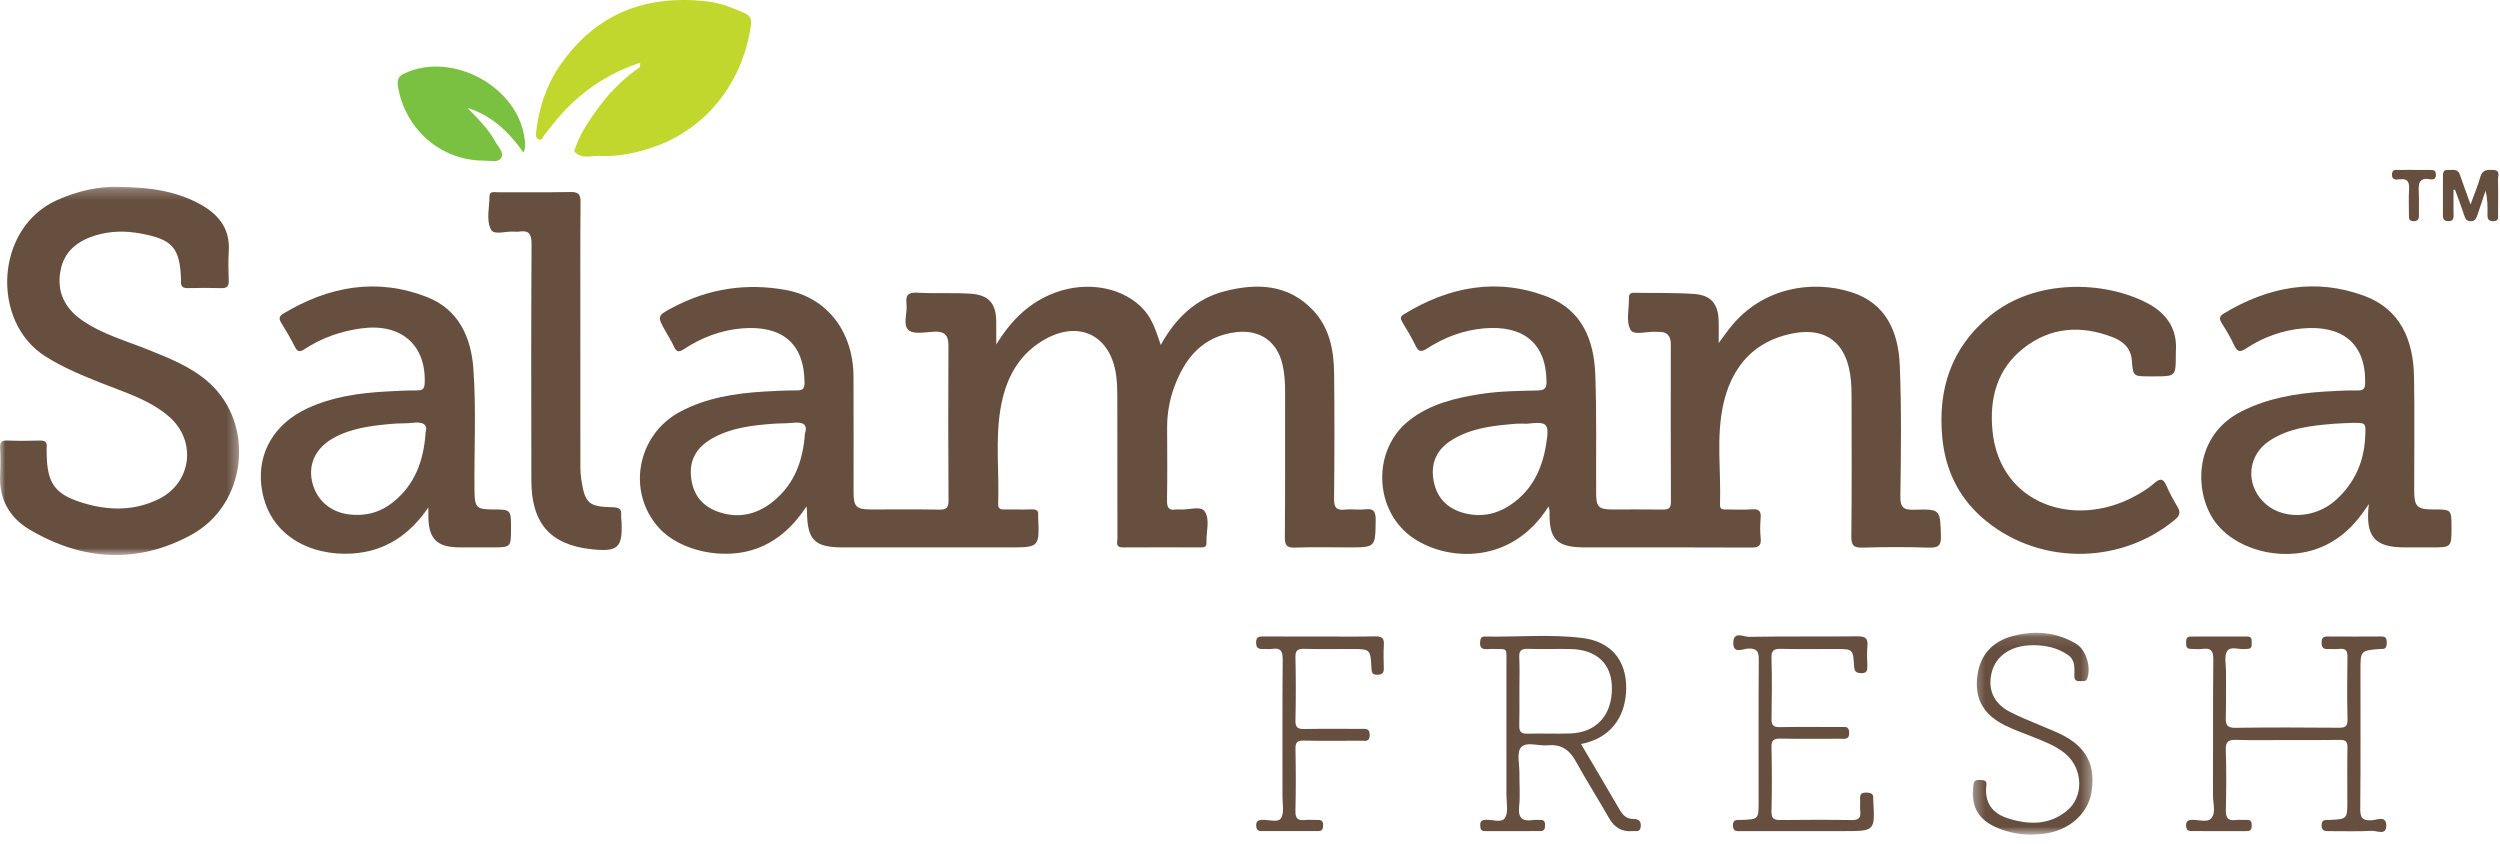
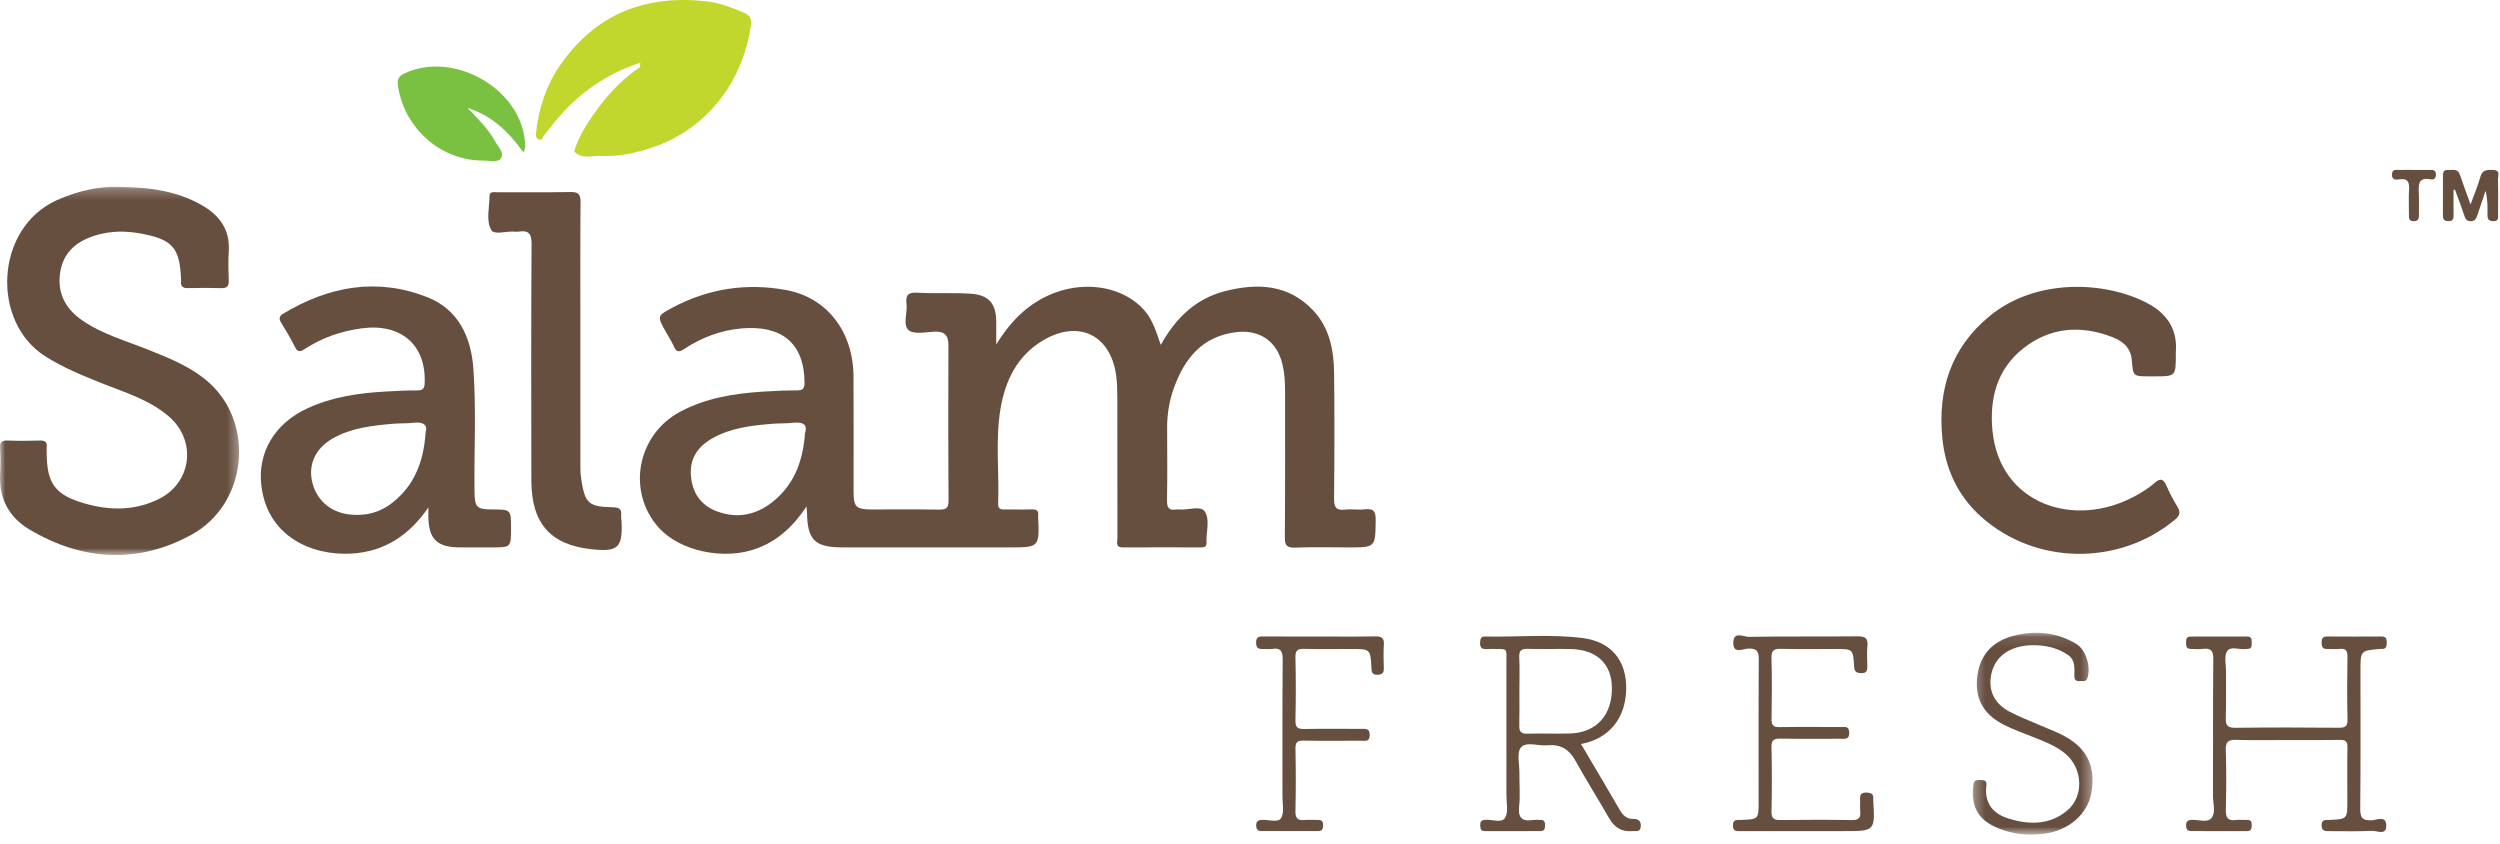
<svg xmlns="http://www.w3.org/2000/svg" xmlns:xlink="http://www.w3.org/1999/xlink" width="237px" height="80px" viewBox="0 0 237 80" version="1.1">
  <title>Logo</title>
  <desc>Created with Sketch.</desc>
  <defs>
    <polygon id="path-1" points="0 35.15 0 0.241 22.668 0.241 22.668 35.15 2.43550473e-15 35.15" />
    <polygon id="path-3" points="11.658 19.241 0.31 19.241 0.31 0.101 11.658 0.101 11.658 19.241" />
  </defs>
  <g id="Symbols" stroke="none" stroke-width="1" fill="none" fill-rule="evenodd">
    <g id="Header">
      <g id="Logo">
        <g>
          <g id="Group-3" transform="translate(0, 17.469)">
            <mask id="mask-2" fill="white">
              <use xlink:href="#path-1" />
            </mask>
            <g id="Clip-2" />
            <path d="M11.112,0.248 C14.332,0.266 16.87,0.675 19.178,2.009 C20.844,2.973 21.831,4.348 21.692,6.384 C21.63,7.293 21.655,8.21 21.691,9.121 C21.713,9.672 21.518,9.863 20.97,9.846 C19.918,9.815 18.864,9.817 17.812,9.845 C17.293,9.858 17.111,9.64 17.164,9.156 C17.168,9.122 17.166,9.086 17.164,9.051 C17.054,6.006 16.362,5.223 13.317,4.665 C11.88,4.402 10.46,4.417 9.057,4.847 C7.332,5.376 6.052,6.372 5.724,8.25 C5.38,10.223 6.152,11.753 7.754,12.874 C9.671,14.217 11.924,14.827 14.061,15.689 C16.11,16.515 18.179,17.324 19.847,18.834 C24.201,22.775 23.42,30.333 18.163,33.217 C13.032,36.032 7.779,35.694 2.772,32.715 C0.881,31.591 -0.109,29.807 0.009,27.512 C0.053,26.671 0.052,25.825 0.005,24.986 C-0.028,24.409 0.19,24.273 0.725,24.294 C1.742,24.332 2.761,24.327 3.778,24.295 C4.283,24.28 4.491,24.451 4.426,24.954 C4.408,25.092 4.424,25.235 4.424,25.375 C4.434,28.388 5.192,29.449 8.095,30.277 C10.45,30.949 12.807,30.947 15.052,29.84 C18.167,28.303 18.667,24.343 16.051,22.052 C14.185,20.418 11.831,19.735 9.594,18.841 C7.771,18.113 5.971,17.371 4.299,16.314 C-0.864,13.053 -0.5,4.178 5.378,1.513 C7.405,0.595 9.498,0.185 11.112,0.248" id="Fill-1" fill="#674F40" mask="url(#mask-2)" />
          </g>
          <path d="M204.198,35.68 L203.777,35.68 C202.232,35.68 202.213,35.681 202.096,34.151 C202.005,32.958 201.229,32.332 200.248,31.954 C197.26,30.806 194.369,31.005 191.816,33.02 C189.308,35 188.59,37.779 188.887,40.833 C189.566,47.803 196.659,50.167 202.408,47.025 C203.051,46.675 203.691,46.281 204.236,45.798 C204.868,45.238 205.124,45.453 205.408,46.108 C205.7,46.78 206.056,47.429 206.433,48.058 C206.747,48.583 206.63,48.899 206.166,49.283 C200.856,53.672 192.961,53.579 187.822,48.996 C185.612,47.025 184.425,44.479 184.136,41.552 C183.681,36.941 184.959,32.957 188.638,29.946 C193.002,26.374 199.511,26.629 203.537,28.722 C205.403,29.691 206.454,31.202 206.268,33.401 C206.262,33.471 206.267,33.542 206.267,33.612 C206.267,35.68 206.267,35.68 204.198,35.68" id="Fill-4" fill="#674F40" />
          <path d="M54.429,14.342 C54.934,12.709 55.894,11.328 56.9,9.984 C57.957,8.575 59.22,7.365 60.671,6.358 C60.755,6.299 60.845,6.234 60.88,6.142 C60.924,6.026 61.132,5.947 61.054,5.854 C60.985,5.774 60.824,5.932 60.694,5.945 C57.484,6.993 54.83,8.852 52.682,11.446 C52.307,11.898 51.954,12.369 51.582,12.825 C51.442,12.996 51.401,13.362 51.072,13.223 C50.762,13.092 50.794,12.773 50.827,12.486 C51.09,10.206 51.79,8.079 53.101,6.181 C56.487,1.276 61.251,-0.532 67.036,0.133 C68.223,0.269 69.377,0.712 70.502,1.198 C71.13,1.469 71.27,1.79 71.188,2.379 C70.454,7.674 67.063,12.265 61.739,14.015 C60.166,14.532 58.574,14.86 56.911,14.783 C56.096,14.569 55.2,14.809 54.429,14.342" id="Fill-6" fill="#C1D72E" />
          <path d="M55.017,31.993 C55.016,36.1 55.014,40.207 55.02,44.314 C55.02,44.697 55.047,45.084 55.106,45.462 C55.46,47.726 55.792,48.035 58.076,48.088 C58.634,48.101 58.949,48.212 58.886,48.839 C58.865,49.045 58.917,49.258 58.925,49.468 C59.025,51.925 58.584,52.333 56.107,52.072 C52.189,51.66 50.383,49.635 50.373,45.562 C50.356,38.085 50.346,30.607 50.392,23.131 C50.399,22.136 50.101,21.812 49.172,21.959 C49.034,21.98 48.89,21.972 48.751,21.96 C47.993,21.896 46.84,22.31 46.558,21.786 C46.065,20.872 46.399,19.67 46.406,18.59 C46.408,18.119 46.843,18.226 47.136,18.225 C49.453,18.217 51.77,18.247 54.086,18.204 C54.818,18.191 55.041,18.403 55.035,19.145 C55.001,23.181 55.018,27.219 55.018,31.255 C55.018,31.501 55.018,31.747 55.017,31.993" id="Fill-8" fill="#674F40" />
          <path d="M216.766,70.156 C215.187,70.156 213.606,70.191 212.029,70.14 C211.286,70.117 210.974,70.265 211.004,71.103 C211.071,72.995 211.054,74.893 211.01,76.787 C210.993,77.51 211.194,77.832 211.947,77.737 C212.293,77.693 212.649,77.743 212.999,77.728 C213.38,77.712 213.47,77.913 213.465,78.248 C213.461,78.571 213.396,78.79 213.006,78.789 C211.252,78.782 209.497,78.784 207.742,78.788 C207.388,78.789 207.25,78.62 207.24,78.273 C207.228,77.862 207.41,77.735 207.804,77.722 C208.426,77.7 209.246,78.008 209.624,77.574 C210.094,77.035 209.788,76.167 209.791,75.444 C209.81,71.127 209.779,66.81 209.82,62.494 C209.828,61.689 209.592,61.413 208.814,61.514 C208.434,61.563 208.043,61.523 207.657,61.514 C207.259,61.506 207.24,61.222 207.242,60.925 C207.244,60.632 207.251,60.347 207.66,60.347 C209.449,60.347 211.239,60.351 213.029,60.341 C213.44,60.339 213.473,60.59 213.46,60.894 C213.45,61.164 213.527,61.49 213.097,61.514 C213.027,61.519 212.956,61.513 212.887,61.524 C212.282,61.617 211.454,61.203 211.121,61.751 C210.837,62.218 211.03,62.979 211.026,63.609 C211.018,65.083 211.049,66.558 211.004,68.031 C210.983,68.721 211.129,69.007 211.912,68.996 C215.176,68.95 218.44,68.962 221.704,68.99 C222.325,68.996 222.56,68.868 222.544,68.189 C222.496,66.224 222.508,64.258 222.539,62.293 C222.549,61.713 222.403,61.447 221.784,61.516 C221.403,61.559 221.013,61.512 220.627,61.525 C220.208,61.539 220.086,61.322 220.087,60.94 C220.088,60.575 220.162,60.336 220.602,60.339 C222.322,60.35 224.042,60.352 225.761,60.339 C226.212,60.335 226.264,60.576 226.266,60.937 C226.268,61.314 226.174,61.557 225.741,61.521 C225.706,61.518 225.67,61.519 225.636,61.522 C223.771,61.674 223.772,61.674 223.772,63.589 C223.772,67.941 223.795,72.294 223.751,76.645 C223.741,77.508 223.945,77.806 224.84,77.764 C225.301,77.743 226.212,77.273 226.221,78.249 C226.231,79.254 225.321,78.736 224.844,78.763 C223.514,78.837 222.178,78.786 220.844,78.793 C220.433,78.795 220.071,78.799 220.087,78.211 C220.103,77.651 220.481,77.744 220.821,77.729 C222.527,77.65 222.527,77.649 222.527,75.909 C222.527,74.225 222.507,72.54 222.538,70.856 C222.549,70.3 222.366,70.135 221.82,70.144 C220.135,70.174 218.451,70.155 216.766,70.156" id="Fill-10" fill="#674F40" />
          <path d="M49.635,14.462 C48.205,12.461 46.59,10.944 44.329,10.235 C45.277,11.241 46.283,12.187 46.942,13.409 C47.211,13.909 47.822,14.446 47.508,14.975 C47.225,15.451 46.47,15.22 45.925,15.225 C41.708,15.259 38.386,12.139 37.739,8.251 C37.646,7.691 37.673,7.279 38.301,6.978 C42.819,4.808 49.108,8.19 49.735,13.157 C49.782,13.527 49.858,13.908 49.635,14.462" id="Fill-12" fill="#7AC142" />
          <path d="M170.882,78.79 C168.951,78.79 167.02,78.793 165.089,78.789 C164.717,78.788 164.293,78.894 164.28,78.267 C164.268,77.639 164.686,77.742 165.06,77.729 C166.716,77.669 166.716,77.669 166.716,75.956 C166.716,71.497 166.7,67.038 166.732,62.58 C166.737,61.81 166.617,61.456 165.727,61.483 C165.261,61.497 164.276,62.055 164.315,60.905 C164.352,59.798 165.297,60.38 165.778,60.372 C169.218,60.313 172.659,60.361 176.099,60.324 C176.832,60.316 177.104,60.511 177.031,61.257 C176.97,61.883 177.008,62.52 177.024,63.151 C177.033,63.551 176.978,63.822 176.468,63.815 C175.996,63.808 175.797,63.685 175.768,63.162 C175.676,61.523 175.65,61.524 174.006,61.524 C172.286,61.524 170.565,61.548 168.846,61.512 C168.197,61.499 167.916,61.628 167.937,62.367 C167.991,64.296 167.976,66.229 167.942,68.159 C167.932,68.762 168.127,68.941 168.722,68.931 C170.652,68.9 172.583,68.917 174.514,68.923 C174.875,68.924 175.285,68.798 175.305,69.442 C175.327,70.144 174.887,70.033 174.478,70.033 C172.582,70.035 170.686,70.056 168.791,70.021 C168.173,70.01 167.924,70.144 167.939,70.827 C167.983,72.862 167.985,74.899 167.939,76.935 C167.924,77.629 168.201,77.746 168.803,77.739 C171.05,77.713 173.297,77.704 175.543,77.743 C176.214,77.755 176.418,77.525 176.349,76.895 C176.307,76.514 176.364,76.122 176.337,75.738 C176.302,75.27 176.505,75.126 176.952,75.138 C177.374,75.15 177.636,75.258 177.583,75.738 C177.579,75.773 177.581,75.809 177.583,75.844 C177.756,78.79 177.756,78.79 174.778,78.789 C173.479,78.788 172.181,78.789 170.882,78.79" id="Fill-14" fill="#674F40" />
          <g id="Group-18" transform="translate(186.714, 59.886)">
            <mask id="mask-4" fill="white">
              <use xlink:href="#path-3" />
            </mask>
            <g id="Clip-17" />
            <path d="M5.884,19.24 C4.817,19.249 3.789,19.049 2.801,18.664 C0.835,17.896 0.105,16.615 0.358,14.548 C0.413,14.101 0.61,14.046 0.964,14.056 C1.296,14.066 1.66,14.06 1.599,14.526 C1.385,16.191 2.14,17.226 3.682,17.706 C5.647,18.319 7.587,18.343 9.256,16.951 C10.863,15.611 10.745,12.963 9.086,11.569 C8.214,10.836 7.157,10.441 6.118,10.018 C5.146,9.621 4.141,9.286 3.212,8.804 C1.252,7.786 0.456,6.259 0.746,4.137 C1.018,2.148 2.219,0.901 4.116,0.401 C6.188,-0.144 8.227,0.026 10.101,1.143 C11.058,1.714 11.542,3.397 11.159,4.416 C11.011,4.809 10.706,4.648 10.458,4.677 C10.122,4.717 9.935,4.576 9.935,4.205 C9.934,3.475 10.057,2.693 9.322,2.195 C8.331,1.524 7.207,1.275 6.031,1.278 C3.763,1.284 2.25,2.43 2.01,4.328 C1.819,5.833 2.52,6.909 3.803,7.587 C4.729,8.077 5.717,8.449 6.68,8.868 C7.321,9.148 7.978,9.395 8.607,9.698 C11.061,10.88 11.99,12.642 11.554,15.24 C11.204,17.326 9.349,18.906 6.933,19.17 C6.585,19.208 6.234,19.217 5.884,19.24" id="Fill-16" fill="#674F40" mask="url(#mask-4)" />
          </g>
          <path d="M125.175,60.341 C126.896,60.341 128.616,60.366 130.336,60.328 C130.96,60.314 131.238,60.462 131.191,61.137 C131.141,61.87 131.164,62.611 131.186,63.347 C131.199,63.799 131.029,63.96 130.572,63.966 C130.067,63.974 130.031,63.719 130.011,63.315 C129.919,61.524 129.906,61.524 128.088,61.524 C126.613,61.524 125.138,61.548 123.665,61.513 C123.065,61.498 122.791,61.604 122.808,62.302 C122.856,64.302 122.853,66.305 122.809,68.304 C122.794,68.987 123.047,69.121 123.664,69.109 C125.454,69.074 127.244,69.099 129.035,69.096 C129.464,69.095 129.868,69.028 129.849,69.707 C129.831,70.355 129.417,70.218 129.06,70.219 C127.234,70.226 125.408,70.245 123.583,70.21 C122.993,70.198 122.8,70.36 122.811,70.968 C122.848,72.934 122.857,74.901 122.807,76.865 C122.789,77.577 123.019,77.807 123.697,77.736 C124.114,77.693 124.54,77.742 124.96,77.732 C125.331,77.723 125.441,77.912 125.435,78.251 C125.429,78.581 125.339,78.789 124.961,78.788 C123.171,78.784 121.38,78.785 119.591,78.788 C119.24,78.788 119.1,78.628 119.087,78.277 C119.072,77.856 119.267,77.742 119.652,77.723 C120.273,77.693 121.163,78.018 121.446,77.556 C121.762,77.039 121.576,76.202 121.577,75.504 C121.582,71.186 121.559,66.868 121.599,62.55 C121.606,61.741 121.415,61.377 120.573,61.519 C120.368,61.553 120.153,61.527 119.942,61.522 C119.535,61.513 119.089,61.629 119.077,60.941 C119.066,60.259 119.487,60.34 119.91,60.34 C121.665,60.342 123.42,60.341 125.175,60.341" id="Fill-19" fill="#674F40" />
          <path d="M232.595,18.01 C232.595,18.807 232.582,19.604 232.6,20.4 C232.609,20.792 232.495,20.981 232.066,20.963 C231.698,20.947 231.587,20.779 231.589,20.439 C231.598,19.176 231.596,17.913 231.591,16.65 C231.59,16.327 231.666,16.087 232.053,16.114 C232.478,16.143 232.985,15.937 233.197,16.558 C233.501,17.449 233.83,18.333 234.207,19.385 C234.558,18.415 234.903,17.612 235.134,16.777 C235.328,16.078 235.795,16.087 236.343,16.108 C237.087,16.137 236.794,16.699 236.806,17.044 C236.841,18.131 236.822,19.219 236.816,20.307 C236.814,20.604 236.914,20.953 236.394,20.966 C235.907,20.978 235.802,20.748 235.813,20.326 C235.831,19.592 235.818,18.858 235.635,18.078 C235.374,18.852 235.116,19.626 234.854,20.399 C234.75,20.702 234.641,20.974 234.22,20.971 C233.803,20.967 233.713,20.724 233.605,20.399 C233.336,19.587 233.028,18.787 232.736,17.983 C232.689,17.992 232.641,18.001 232.595,18.01" id="Fill-21" fill="#674F40" />
          <path d="M228.9,16.111 C229.39,16.111 229.88,16.114 230.371,16.11 C230.675,16.108 230.92,16.131 230.925,16.544 C230.93,16.936 230.719,17.058 230.404,16.998 C229.246,16.777 229.266,17.499 229.304,18.296 C229.337,18.996 229.301,19.697 229.314,20.398 C229.322,20.78 229.209,20.98 228.781,20.966 C228.363,20.952 228.367,20.688 228.367,20.398 C228.368,19.593 228.331,18.785 228.378,17.982 C228.417,17.31 228.298,16.897 227.494,16.996 C227.173,17.036 226.739,17.104 226.758,16.537 C226.777,15.965 227.218,16.128 227.534,16.113 C227.988,16.092 228.444,16.108 228.9,16.108 L228.9,16.111 Z" id="Fill-23" fill="#674F40" />
          <path d="M54.429,14.342 C55.271,14.407 56.101,14.54 56.911,14.783 C56.067,14.73 55.141,15.142 54.429,14.342" id="Fill-25" fill="#C1D72E" />
          <path d="M60.694,5.945 C60.829,5.37 61.224,5.56 61.747,5.642 C61.303,5.914 61.161,6.357 60.671,6.358 C60.679,6.22 60.686,6.082 60.694,5.945" id="Fill-27" fill="#C1D72E" />
          <path d="M94.444,32.66 C95.88,30.318 97.612,28.646 100.002,27.751 C103.12,26.583 106.577,27.263 108.46,29.389 C109.274,30.307 109.609,31.456 110.043,32.699 C111.445,30.152 113.37,28.31 116.107,27.606 C119.157,26.822 122.134,26.925 124.486,29.422 C126.038,31.071 126.45,33.19 126.474,35.365 C126.52,39.332 126.511,43.3 126.47,47.267 C126.462,48.08 126.656,48.411 127.508,48.311 C128.131,48.239 128.777,48.36 129.4,48.283 C130.284,48.171 130.427,48.56 130.415,49.344 C130.377,51.894 130.406,51.894 127.849,51.894 C126.164,51.893 124.478,51.85 122.794,51.912 C122.009,51.94 121.796,51.729 121.803,50.93 C121.845,46.331 121.821,41.731 121.826,37.132 C121.827,36.253 121.778,35.38 121.574,34.523 C121.061,32.364 119.431,31.226 117.215,31.485 C114.016,31.859 112.314,33.946 111.295,36.756 C110.852,37.978 110.637,39.257 110.644,40.569 C110.657,42.851 110.67,45.133 110.634,47.415 C110.624,48.073 110.766,48.423 111.489,48.3 C111.592,48.283 111.701,48.29 111.805,48.299 C112.633,48.37 113.819,47.907 114.208,48.482 C114.736,49.259 114.328,50.447 114.376,51.457 C114.395,51.863 114.13,51.894 113.824,51.894 C111.367,51.891 108.909,51.879 106.451,51.897 C105.708,51.902 105.934,51.377 105.933,51.015 C105.921,46.521 105.928,42.027 105.92,37.533 C105.919,36.904 105.9,36.27 105.819,35.648 C105.31,31.728 102.218,30.242 98.814,32.31 C96.42,33.764 95.3,36.081 94.852,38.725 C94.346,41.717 94.736,44.749 94.625,47.76 C94.606,48.286 94.901,48.305 95.287,48.3 C96.13,48.289 96.973,48.317 97.815,48.29 C98.262,48.275 98.483,48.409 98.416,48.88 C98.412,48.914 98.415,48.95 98.416,48.985 C98.543,51.894 98.543,51.894 95.613,51.894 C90.382,51.894 85.151,51.894 79.92,51.894 C77.208,51.894 76.522,51.201 76.502,48.45 C76.501,48.361 76.484,48.272 76.456,48.015 C75.213,49.88 73.745,51.26 71.736,52.002 C68.662,53.137 64.474,52.266 62.463,50.037 C59.382,46.623 60.384,41.198 64.499,39.02 C66.973,37.71 69.662,37.29 72.408,37.121 C73.455,37.056 74.506,37.007 75.555,37.01 C76.108,37.012 76.271,36.827 76.269,36.28 C76.249,32.472 74.048,30.822 70.328,31.132 C68.347,31.297 66.509,31.997 64.846,33.093 C64.382,33.397 64.133,33.399 63.894,32.866 C63.681,32.389 63.396,31.944 63.138,31.486 C62.274,29.95 62.272,29.948 63.787,29.146 C67.161,27.359 70.737,26.81 74.483,27.487 C78.376,28.189 80.883,31.396 80.912,35.682 C80.937,39.333 80.914,42.985 80.919,46.636 C80.921,48.044 81.174,48.294 82.574,48.296 C84.715,48.299 86.857,48.277 88.998,48.31 C89.634,48.32 89.923,48.218 89.918,47.47 C89.884,42.555 89.891,37.639 89.911,32.724 C89.915,31.769 89.523,31.398 88.577,31.443 C87.743,31.482 86.633,31.724 86.139,31.301 C85.555,30.8 86.041,29.653 85.936,28.795 C85.838,27.995 86.079,27.699 86.949,27.748 C88.629,27.843 90.32,27.734 91.998,27.842 C93.749,27.956 94.429,28.768 94.443,30.49 C94.449,31.122 94.444,31.754 94.444,32.66 M75.153,40.082 C74.528,40.151 73.894,40.124 73.266,40.173 C71.273,40.33 69.288,40.551 67.507,41.567 C66.167,42.332 65.382,43.433 65.497,45.061 C65.616,46.738 66.457,47.921 67.999,48.489 C70.056,49.245 71.934,48.751 73.553,47.32 C75.363,45.72 76.124,43.625 76.312,41.08 C76.601,40.21 76.082,39.979 75.153,40.082" id="Fill-29" fill="#674F40" />
-           <path d="M146.798,48.013 C143.364,53.496 137.37,53.249 134.053,51.061 C130.222,48.532 129.995,42.661 133.607,39.842 C135.582,38.301 137.922,37.734 140.328,37.358 C142.133,37.074 143.957,37.056 145.776,37.016 C146.415,37.001 146.616,36.826 146.61,36.177 C146.578,32.489 144.364,30.81 140.684,31.129 C138.733,31.299 136.924,31.975 135.285,33.039 C134.729,33.399 134.472,33.355 134.187,32.757 C133.826,32 133.391,31.276 132.952,30.56 C132.749,30.23 132.724,30.014 133.084,29.794 C137.389,27.164 141.955,26.285 146.742,28.15 C149.98,29.413 151.117,32.264 151.233,35.493 C151.369,39.245 151.297,43.005 151.315,46.761 C151.321,48.057 151.548,48.291 152.837,48.296 C154.418,48.302 155.998,48.281 157.577,48.305 C158.112,48.314 158.407,48.246 158.403,47.584 C158.378,42.597 158.388,37.612 158.392,32.626 C158.392,31.853 158.048,31.441 157.251,31.459 C157.181,31.46 157.11,31.464 157.041,31.458 C156.182,31.374 154.893,31.856 154.561,31.246 C154.132,30.456 154.443,29.267 154.423,28.25 C154.417,27.895 154.558,27.747 154.921,27.754 C156.814,27.791 158.714,27.734 160.599,27.867 C162.215,27.982 162.877,28.805 162.93,30.411 C162.951,31.077 162.933,31.745 162.933,32.516 C163.375,31.928 163.755,31.376 164.181,30.862 C167.109,27.328 171.698,26.478 175.538,27.708 C178.811,28.755 179.967,31.485 180.096,34.6 C180.268,38.735 180.217,42.883 180.155,47.024 C180.139,48.126 180.455,48.354 181.488,48.323 C183.975,48.248 183.92,48.302 184.001,50.79 C184.033,51.767 183.718,51.941 182.834,51.914 C180.764,51.85 178.69,51.851 176.62,51.914 C175.772,51.94 175.495,51.756 175.506,50.844 C175.558,46.42 175.531,41.995 175.527,37.571 C175.527,37.116 175.515,36.659 175.48,36.204 C175.177,32.331 172.907,30.731 169.143,31.8 C165.863,32.731 164.09,35.14 163.379,38.292 C162.671,41.43 163.166,44.658 163.057,47.843 C163.04,48.338 163.368,48.298 163.689,48.298 C164.497,48.296 165.308,48.346 166.11,48.281 C166.795,48.227 166.957,48.495 166.909,49.117 C166.86,49.745 166.843,50.387 166.912,51.011 C166.998,51.796 166.657,51.912 165.961,51.909 C160.729,51.881 155.498,51.895 150.266,51.894 C147.561,51.894 146.831,51.145 146.9,48.452 C146.902,48.361 146.859,48.269 146.798,48.013 M143.698,40.174 C141.601,40.341 139.518,40.561 137.661,41.694 C136.253,42.553 135.64,43.806 135.879,45.415 C136.115,47.002 137.032,48.102 138.581,48.578 C140.215,49.079 141.768,48.819 143.186,47.87 C145.247,46.492 146.209,44.444 146.58,42.083 C146.89,40.11 146.711,39.951 144.744,40.17 C144.395,40.17 144.045,40.147 143.698,40.174" id="Fill-31" fill="#674F40" />
-           <path d="M40.608,48.105 C38.81,50.737 36.464,52.296 33.33,52.48 C29.53,52.703 25.308,50.832 24.77,45.973 C24.43,42.914 25.998,40.154 29.167,38.698 C31.495,37.628 33.983,37.263 36.513,37.12 C37.526,37.063 38.541,37.003 39.554,37.012 C40.118,37.016 40.241,36.813 40.26,36.28 C40.393,32.686 38.008,30.623 34.268,31.129 C32.334,31.39 30.526,32.013 28.893,33.084 C28.431,33.387 28.202,33.383 27.942,32.857 C27.555,32.073 27.097,31.324 26.644,30.576 C26.413,30.194 26.47,29.963 26.857,29.73 C31.175,27.135 35.746,26.295 40.51,28.173 C43.458,29.336 44.661,31.943 44.877,34.955 C45.153,38.806 44.941,42.67 44.982,46.529 C44.999,48.105 45.167,48.293 46.714,48.297 C48.443,48.302 48.443,48.302 48.443,50.083 C48.443,51.893 48.443,51.893 46.634,51.893 C45.617,51.893 44.599,51.898 43.581,51.893 C41.41,51.885 40.611,51.081 40.608,48.911 L40.608,48.105 M39.148,40.081 C38.524,40.156 37.887,40.118 37.259,40.173 C35.304,40.346 33.348,40.553 31.591,41.537 C29.967,42.445 29.239,43.925 29.567,45.559 C29.918,47.308 31.233,48.52 33.021,48.758 C34.596,48.968 36.024,48.599 37.259,47.608 C39.274,45.99 40.157,43.806 40.349,40.995 C40.573,40.248 40.099,39.966 39.148,40.081" id="Fill-33" fill="#674F40" />
-           <path d="M224.567,47.777 C223.268,49.804 221.787,51.233 219.723,51.997 C216.19,53.306 211.676,52.067 209.811,49.211 C208.006,46.448 208,41.281 212.473,39.011 C214.966,37.745 217.636,37.291 220.38,37.121 C221.428,37.057 222.48,36.999 223.529,37.013 C224.118,37.022 224.207,36.784 224.215,36.269 C224.283,32.457 221.921,30.808 218.294,31.135 C216.345,31.309 214.534,31.975 212.901,33.05 C212.332,33.425 212.09,33.345 211.812,32.753 C211.472,32.026 211.059,31.328 210.63,30.648 C210.376,30.246 210.37,29.986 210.802,29.726 C215.016,27.182 219.507,26.318 224.178,28.064 C227.586,29.338 228.79,32.286 228.85,35.723 C228.911,39.303 228.862,42.884 228.865,46.466 C228.867,48.037 229.129,48.295 230.691,48.296 C232.4,48.297 232.4,48.297 232.402,49.981 C232.403,51.894 232.403,51.894 230.5,51.894 C229.658,51.894 228.816,51.894 227.973,51.894 C225.105,51.893 224.206,50.879 224.567,47.777 M221.254,40.173 C219.122,40.349 216.992,40.563 215.141,41.789 C213.121,43.128 212.842,45.749 214.508,47.515 C216.201,49.309 219.404,49.254 221.46,47.384 C223.204,45.796 224.1,43.819 224.216,41.46 C224.284,40.079 224.326,40.081 223.035,40.09 C222.442,40.116 221.846,40.124 221.254,40.173" id="Fill-35" fill="#674F40" />
+           <path d="M40.608,48.105 C38.81,50.737 36.464,52.296 33.33,52.48 C29.53,52.703 25.308,50.832 24.77,45.973 C24.43,42.914 25.998,40.154 29.167,38.698 C31.495,37.628 33.983,37.263 36.513,37.12 C37.526,37.063 38.541,37.003 39.554,37.012 C40.118,37.016 40.241,36.813 40.26,36.28 C40.393,32.686 38.008,30.623 34.268,31.129 C32.334,31.39 30.526,32.013 28.893,33.084 C28.431,33.387 28.202,33.383 27.942,32.857 C27.555,32.073 27.097,31.324 26.644,30.576 C26.413,30.194 26.47,29.963 26.857,29.73 C31.175,27.135 35.746,26.295 40.51,28.173 C43.458,29.336 44.661,31.943 44.877,34.955 C45.153,38.806 44.941,42.67 44.982,46.529 C44.999,48.105 45.167,48.293 46.714,48.297 C48.443,48.302 48.443,48.302 48.443,50.083 C48.443,51.893 48.443,51.893 46.634,51.893 C45.617,51.893 44.599,51.898 43.581,51.893 C41.41,51.885 40.611,51.081 40.608,48.911 M39.148,40.081 C38.524,40.156 37.887,40.118 37.259,40.173 C35.304,40.346 33.348,40.553 31.591,41.537 C29.967,42.445 29.239,43.925 29.567,45.559 C29.918,47.308 31.233,48.52 33.021,48.758 C34.596,48.968 36.024,48.599 37.259,47.608 C39.274,45.99 40.157,43.806 40.349,40.995 C40.573,40.248 40.099,39.966 39.148,40.081" id="Fill-33" fill="#674F40" />
          <path d="M149.879,70.53 C151.146,72.681 152.363,74.727 153.557,76.785 C153.862,77.31 154.222,77.649 154.879,77.639 C155.298,77.632 155.592,77.82 155.544,78.353 C155.492,78.93 155.089,78.758 154.771,78.788 C153.748,78.885 153.044,78.441 152.538,77.557 C151.492,75.734 150.371,73.953 149.352,72.115 C148.754,71.034 147.931,70.534 146.708,70.654 C145.844,70.739 144.694,70.271 144.191,70.852 C143.766,71.342 144.05,72.458 144.041,73.297 C144.029,74.35 144.127,75.413 144.014,76.454 C143.892,77.588 144.349,77.895 145.364,77.734 C145.569,77.7 145.785,77.742 145.995,77.729 C146.366,77.707 146.482,77.892 146.473,78.237 C146.465,78.552 146.42,78.789 146.025,78.788 C144.269,78.783 142.514,78.783 140.759,78.789 C140.349,78.791 140.34,78.533 140.327,78.23 C140.312,77.877 140.441,77.75 140.806,77.72 C141.456,77.668 142.378,78.062 142.69,77.515 C143.01,76.952 142.807,76.082 142.808,75.348 C142.813,71.205 142.816,67.063 142.808,62.921 C142.805,61.315 143.002,61.556 141.41,61.52 C140.902,61.508 140.199,61.758 140.323,60.773 C140.362,60.463 140.467,60.336 140.772,60.342 C143.856,60.407 146.955,60.098 150.02,60.483 C152.763,60.828 154.2,62.642 154.164,65.285 C154.125,68.084 152.558,70.034 149.879,70.53 M144.029,68.74 C144.014,69.294 144.137,69.573 144.776,69.553 C146.142,69.512 147.511,69.58 148.876,69.531 C151.356,69.442 152.84,67.777 152.809,65.187 C152.783,62.91 151.354,61.573 148.861,61.527 C147.53,61.503 146.196,61.554 144.866,61.512 C144.236,61.492 143.991,61.659 144.025,62.327 C144.079,63.376 144.04,64.429 144.039,65.481 C144.038,66.567 144.058,67.654 144.029,68.74" id="Fill-37" fill="#674F40" />
        </g>
      </g>
    </g>
  </g>
</svg>